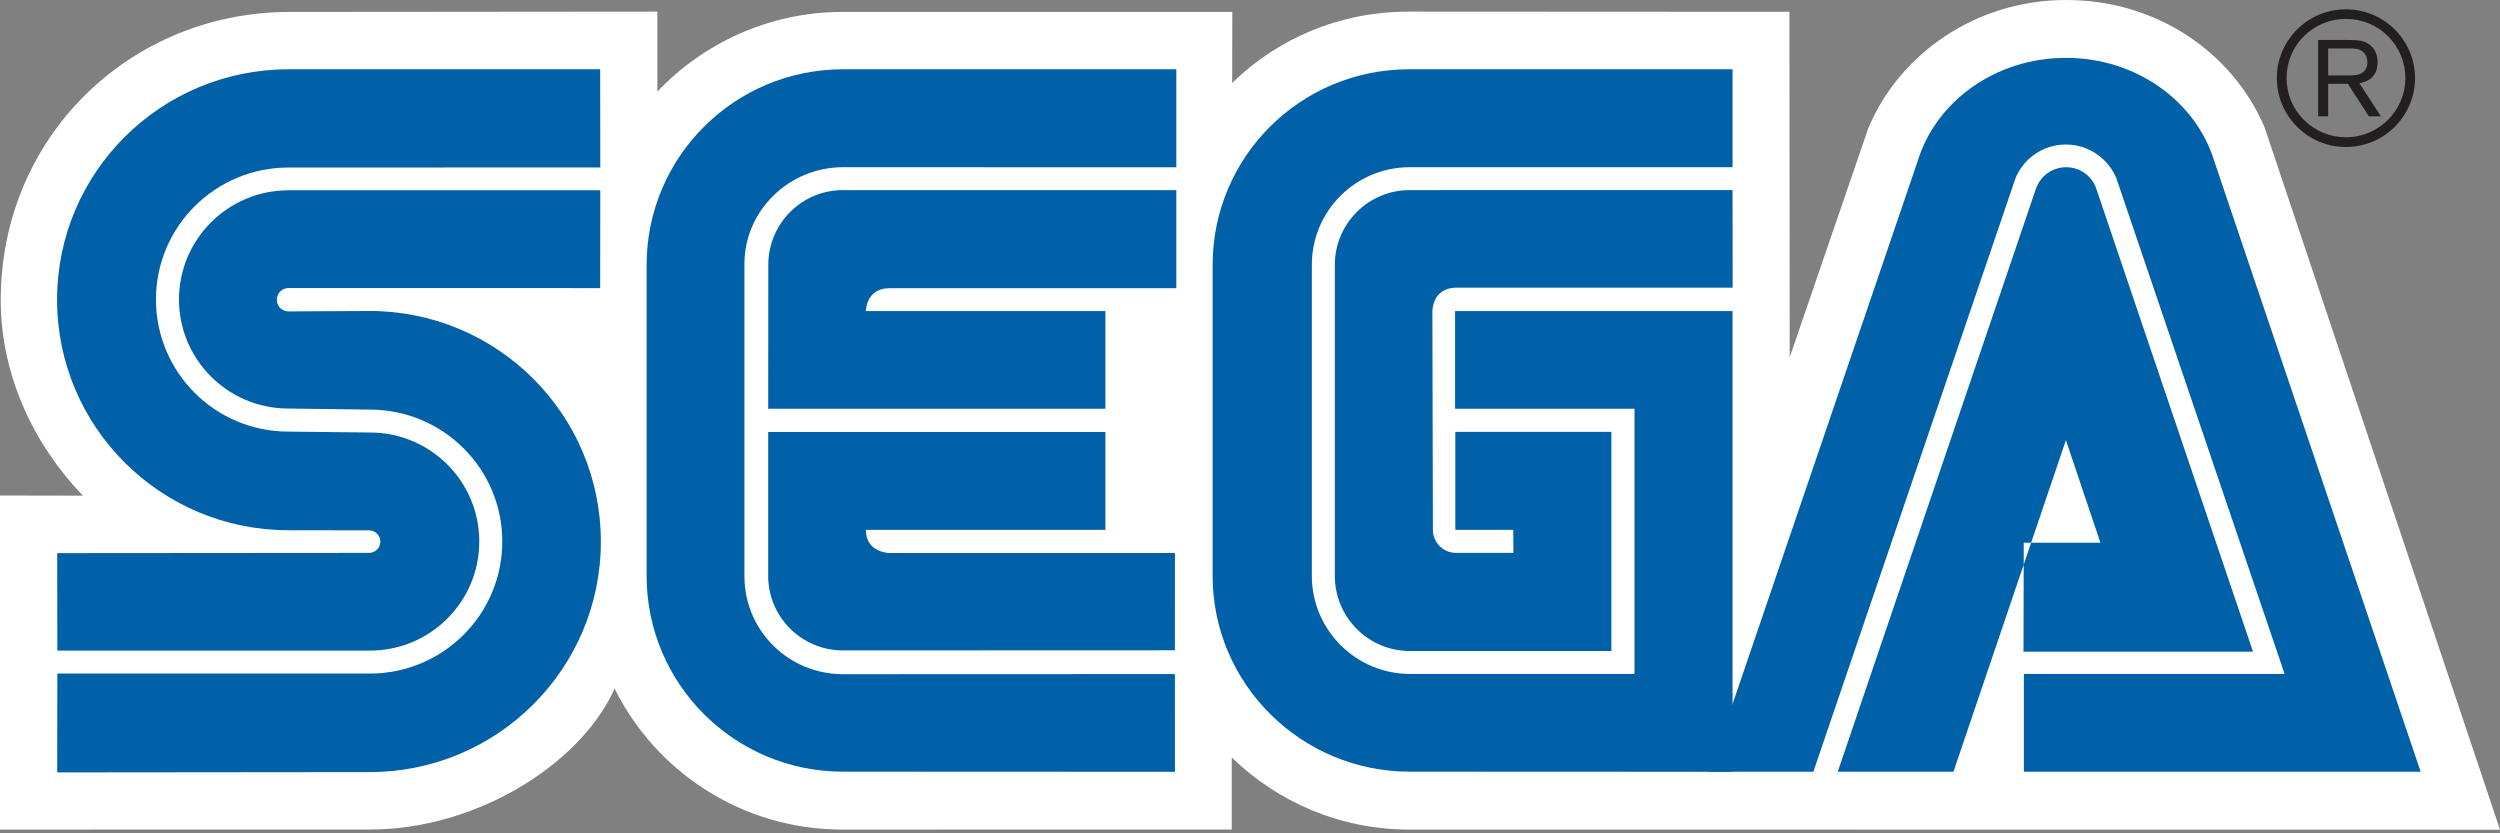
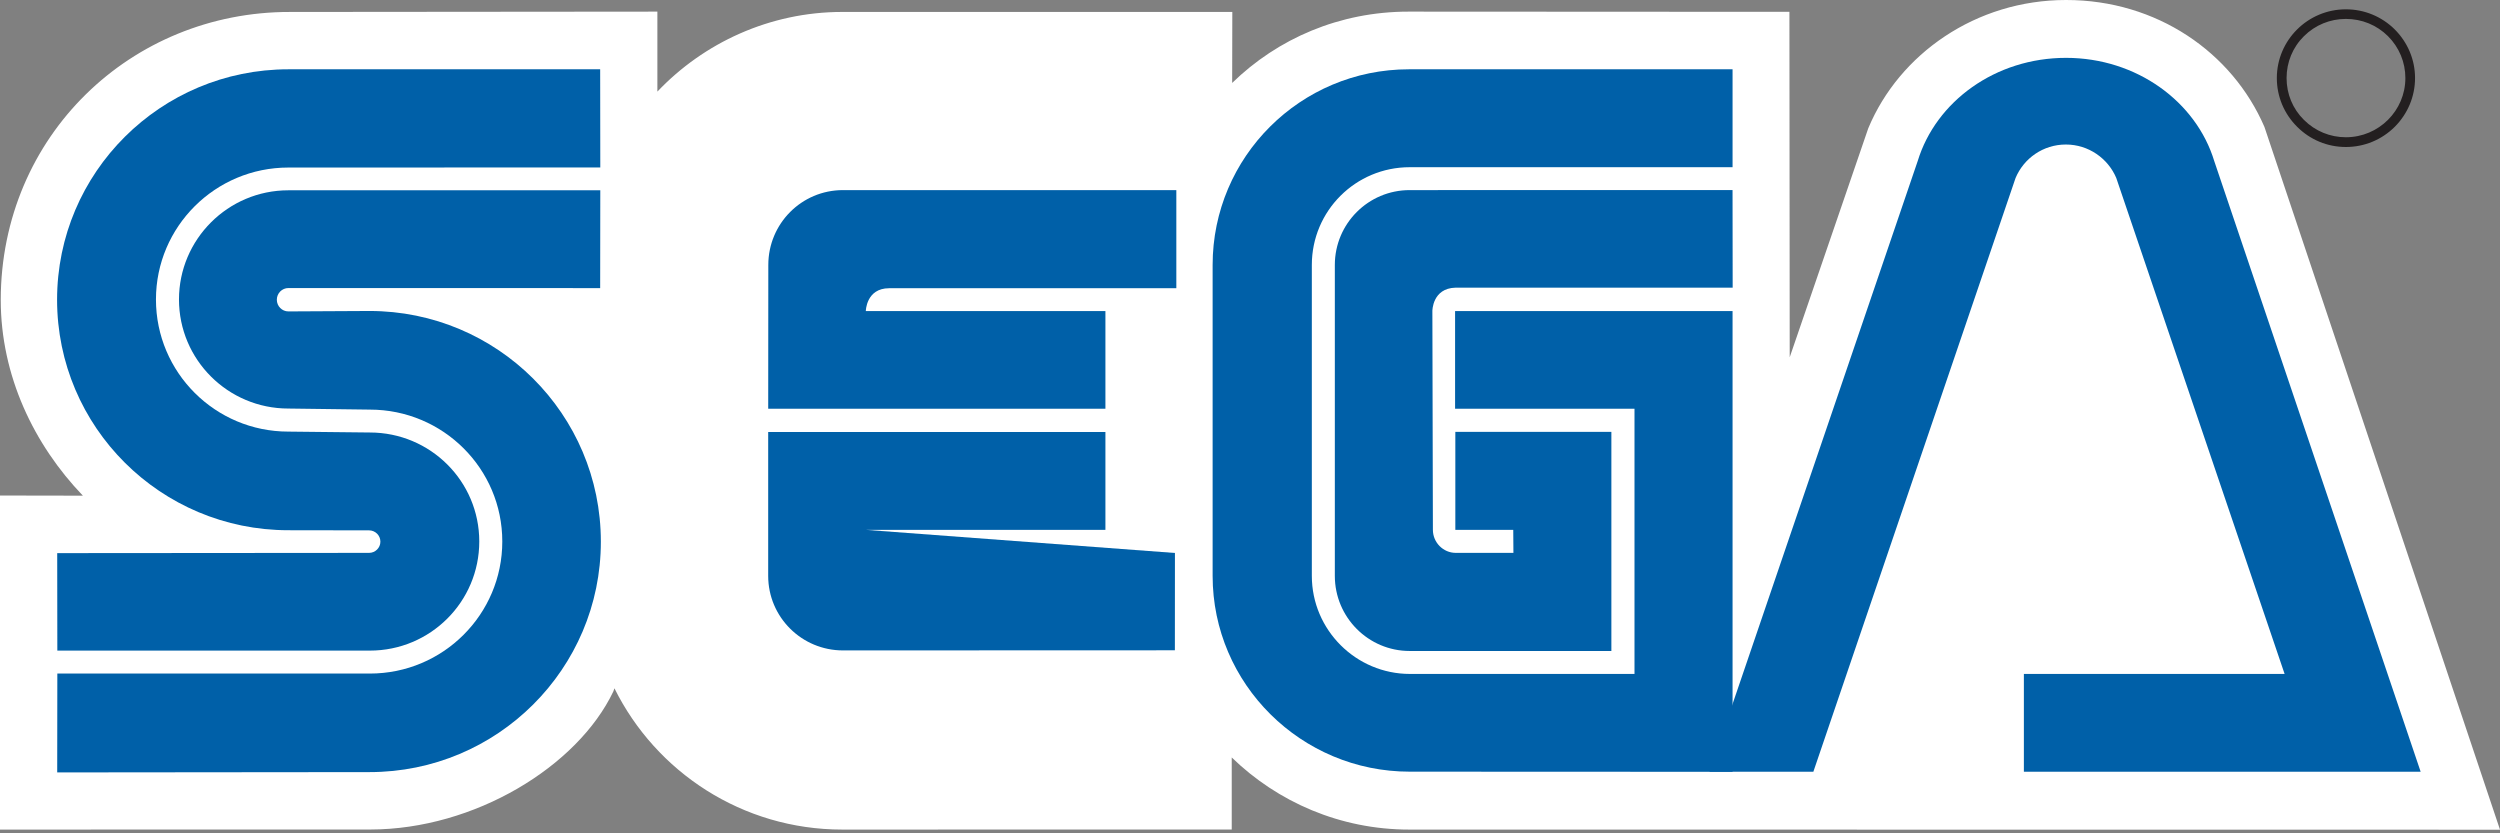
<svg xmlns="http://www.w3.org/2000/svg" width="120px" height="40px" viewBox="0 0 120 40" version="1.1">
  <rect x="0" y="0" width="120" height="40" fill="#808080" stroke="none" />
  <title>B5311C82-BCC0-42FE-8332-991FEDFB06B0</title>
  <desc>Created with sketchtool.</desc>
  <defs />
  <g id="Page-1" stroke="none" stroke-width="1" fill="none" fill-rule="evenodd">
    <g id="Active---Color-Logos" transform="translate(-804, -5)">
      <g id="logo---selector">
        <g id="Sega" transform="translate(804, 5)">
          <path d="M59.123,36.358 C61.326,38.497 64.331,39.82 67.644,39.82 L120,39.826 L108.693,6.093 C107.148,2.51 103.525,0 99.174,0 C94.84,0 91.162,2.592 89.676,6.16 L85.906,17.149 L85.892,0.568 L67.608,0.558 C64.303,0.558 61.332,1.848 59.144,3.981 L59.151,0.573 L40.43,0.573 C36.944,0.573 33.772,2.06 31.554,4.397 L31.554,0.558 L13.91,0.574 C6.294,0.567 0.046,6.521 0.036,14.393 C0.036,18.038 1.629,21.343 3.978,23.792 L0,23.785 L0,39.82 L17.777,39.817 C22.772,39.811 27.721,36.797 29.442,33.186 L29.493,33.038 C31.481,37.052 35.629,39.82 40.43,39.82 L59.123,39.817 L59.123,36.358" id="Fill-1" fill="#FFFFFF" />
          <path d="M2.746,37.076 L17.737,37.061 C23.87,37.061 28.841,32.106 28.841,26 C28.841,19.883 23.87,14.927 17.737,14.927 L13.844,14.948 C13.537,14.948 13.288,14.697 13.288,14.387 C13.288,14.078 13.537,13.826 13.844,13.826 L28.808,13.829 L28.814,9.134 L13.841,9.134 C10.946,9.134 8.591,11.486 8.591,14.375 C8.591,17.267 10.946,19.61 13.841,19.61 L17.752,19.661 C21.266,19.661 24.11,22.495 24.11,25.992 C24.11,29.49 21.267,32.331 17.752,32.331 L2.752,32.331 L2.746,37.076" id="Fill-3" fill="#0060A8" />
          <path d="M2.752,31.229 L17.752,31.229 C20.656,31.229 23.005,28.886 23.005,25.991 C23.005,23.099 20.656,20.76 17.752,20.76 L13.841,20.717 C10.333,20.717 7.486,17.88 7.486,14.375 C7.486,10.879 10.333,8.042 13.841,8.042 L28.814,8.038 L28.808,3.326 L13.844,3.326 C7.717,3.326 2.74,8.276 2.74,14.387 C2.74,20.499 7.717,25.451 13.844,25.451 L17.716,25.457 C18.01,25.457 18.259,25.697 18.259,26 C18.259,26.298 18.01,26.538 17.716,26.538 L2.746,26.55 L2.752,31.229" id="Fill-4" fill="#0060A8" />
-           <path d="M40.463,32.361 C37.862,32.361 35.732,30.288 35.732,27.642 L35.732,12.666 C35.732,10.12 37.862,8.026 40.463,8.026 L56.464,8.029 L56.464,3.326 L40.463,3.326 C35.256,3.326 31.038,7.529 31.038,12.718 L31.038,27.642 C31.038,32.832 35.256,37.04 40.463,37.04 L56.398,37.047 L56.394,32.355 L40.463,32.361" id="Fill-5" fill="#0060A8" />
          <path d="M36.879,12.718 C36.879,10.734 38.476,9.125 40.463,9.125 L56.464,9.125 L56.464,13.835 L42.678,13.835 C41.574,13.835 41.559,14.93 41.559,14.93 L53.06,14.93 L53.06,19.619 L36.874,19.619 L36.879,12.718" id="Fill-6" fill="#0060A8" />
-           <path d="M40.463,31.22 C38.482,31.22 36.873,29.621 36.873,27.642 L36.873,20.735 L53.06,20.735 L53.06,25.433 L41.558,25.433 C41.574,26.538 42.678,26.543 42.678,26.543 L56.397,26.543 L56.394,31.214 L40.463,31.22" id="Fill-7" fill="#0060A8" />
+           <path d="M40.463,31.22 C38.482,31.22 36.873,29.621 36.873,27.642 L36.873,20.735 L53.06,20.735 L53.06,25.433 L41.558,25.433 L56.397,26.543 L56.394,31.214 L40.463,31.22" id="Fill-7" fill="#0060A8" />
          <path d="M67.678,32.349 C65.086,32.349 62.968,30.237 62.968,27.642 L62.968,12.718 C62.968,10.12 65.071,8.026 67.665,8.026 L83.163,8.026 L83.163,3.326 L67.629,3.326 C62.424,3.326 58.206,7.529 58.206,12.718 L58.206,27.642 C58.206,32.832 62.461,37.04 67.665,37.04 L83.163,37.047 L83.163,14.93 L69.844,14.93 L69.844,19.619 L78.456,19.619 L78.456,32.349 L67.678,32.349" id="Fill-8" fill="#0060A8" />
          <path d="M64.072,27.642 C64.072,29.63 65.681,31.247 67.665,31.247 L77.346,31.247 L77.346,20.729 L69.856,20.729 L69.856,25.433 L72.636,25.433 L72.644,26.538 L69.877,26.538 C69.273,26.538 68.779,26.037 68.779,25.433 L68.754,14.927 C68.754,14.927 68.751,13.835 69.865,13.808 L83.168,13.808 L83.162,9.122 L67.664,9.125 C65.68,9.125 64.072,10.734 64.072,12.718 L64.072,27.642" id="Fill-9" fill="#0060A8" />
-           <path d="M97.726,9.055 C97.935,8.458 98.502,8.027 99.173,8.027 C99.844,8.027 100.418,8.458 100.621,9.055 L108.144,31.28 L97.128,31.28 L97.14,26.052 L100.821,26.052 L99.164,21.127 L93.766,37.043 L88.212,37.043 L97.726,9.055" id="Fill-10" fill="#0060A8" />
          <path d="M109.661,32.349 L97.146,32.349 L97.146,37.043 L116.191,37.043 L106.286,7.738 C105.418,4.88 102.557,2.777 99.17,2.777 C95.778,2.777 92.925,4.87 92.051,7.726 L82.055,37.043 L87.041,37.043 L96.746,8.546 C97.14,7.602 98.069,6.937 99.162,6.937 C100.248,6.937 101.182,7.602 101.58,8.54 L109.661,32.349" id="Fill-11" fill="#0060A8" />
          <path d="M112.602,7.056 C113.488,7.056 114.322,6.71 114.948,6.088 C115.572,5.46 115.922,4.631 115.922,3.745 C115.922,2.865 115.572,2.04 114.948,1.412 C114.322,0.793 113.488,0.447 112.602,0.447 C110.778,0.447 109.288,1.925 109.288,3.746 C109.288,4.632 109.634,5.46 110.265,6.088 C110.887,6.71 111.718,7.056 112.602,7.056 Z M109.756,3.745 C109.756,2.989 110.047,2.273 110.59,1.736 C111.13,1.199 111.846,0.908 112.602,0.908 C113.366,0.908 114.082,1.199 114.623,1.736 C115.16,2.273 115.458,2.989 115.458,3.745 C115.458,5.314 114.177,6.588 112.602,6.588 C111.846,6.588 111.13,6.294 110.59,5.756 C110.046,5.22 109.756,4.506 109.756,3.745 Z" id="Fill-12" fill="#231F20" />
-           <path d="M111.752,4.024 L111.752,5.584 L111.272,5.584 L111.272,1.918 L112.635,1.918 C113.148,1.924 113.448,1.924 113.734,2.139 C114.01,2.343 114.125,2.649 114.125,2.989 C114.125,3.845 113.428,3.957 113.251,3.994 L114.283,5.584 L113.703,5.584 L112.699,4.024 L111.752,4.024 Z M111.752,3.62 L112.726,3.62 C112.881,3.62 113.027,3.62 113.172,3.584 C113.512,3.502 113.634,3.259 113.634,2.992 C113.634,2.895 113.624,2.65 113.415,2.48 C113.223,2.319 112.981,2.325 112.699,2.325 L111.752,2.325 L111.752,3.62 Z" id="Fill-13" fill="#231F20" />
        </g>
      </g>
    </g>
  </g>
</svg>